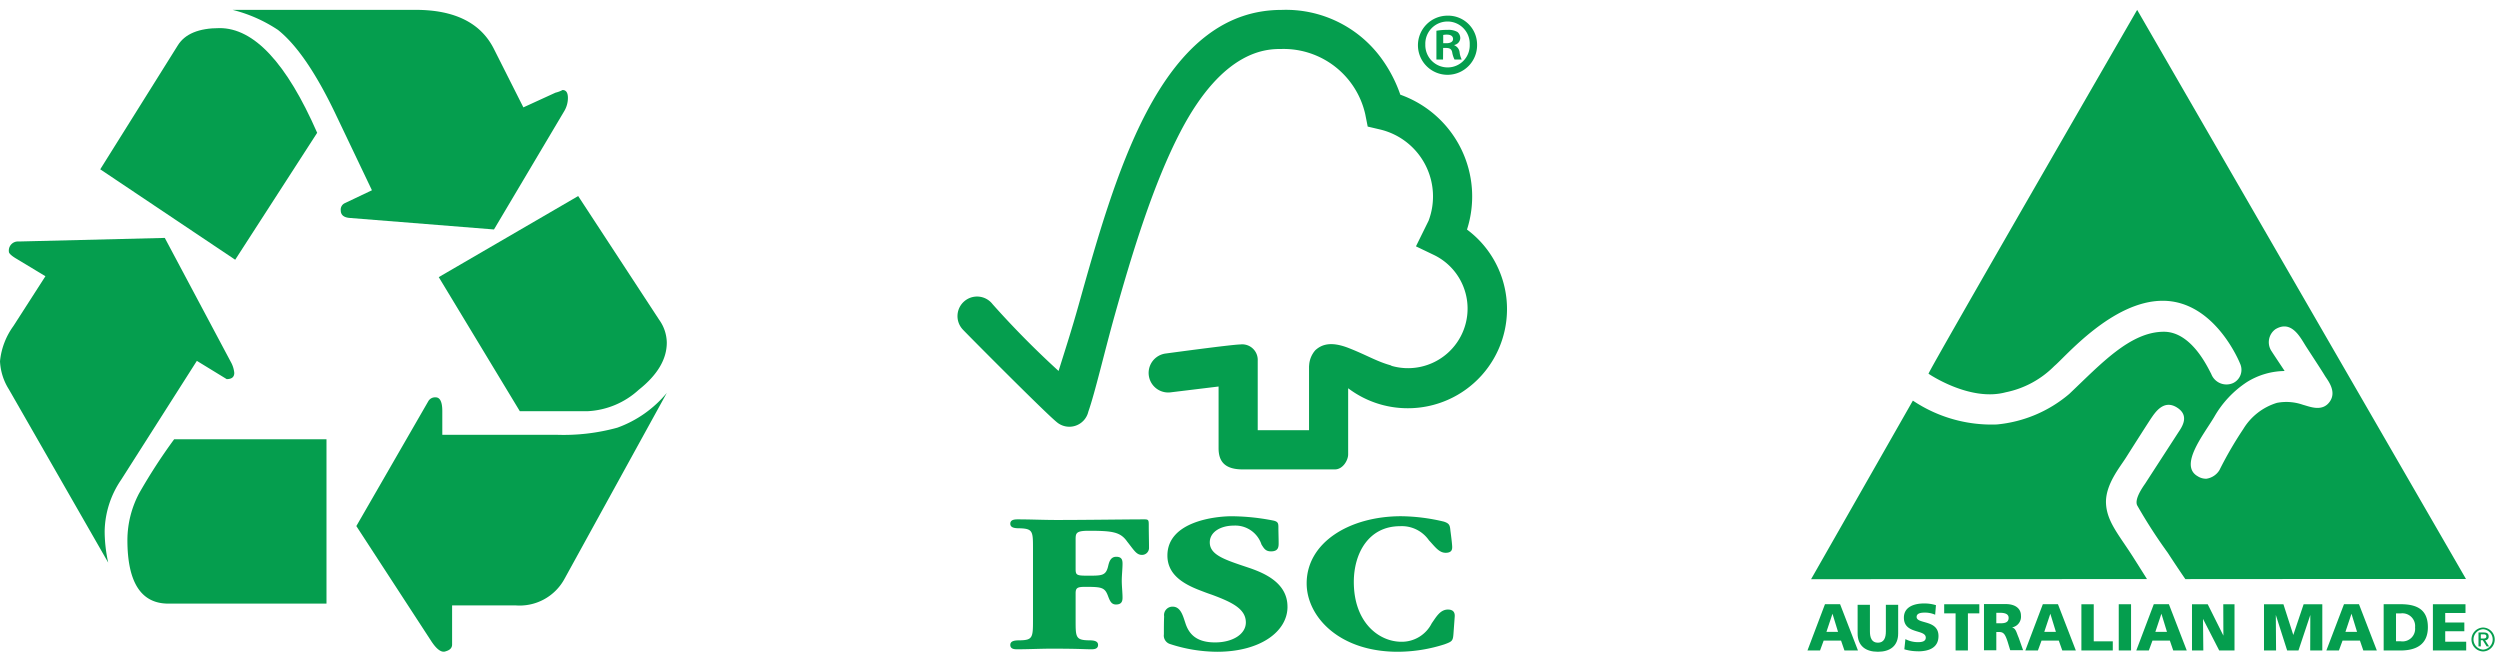
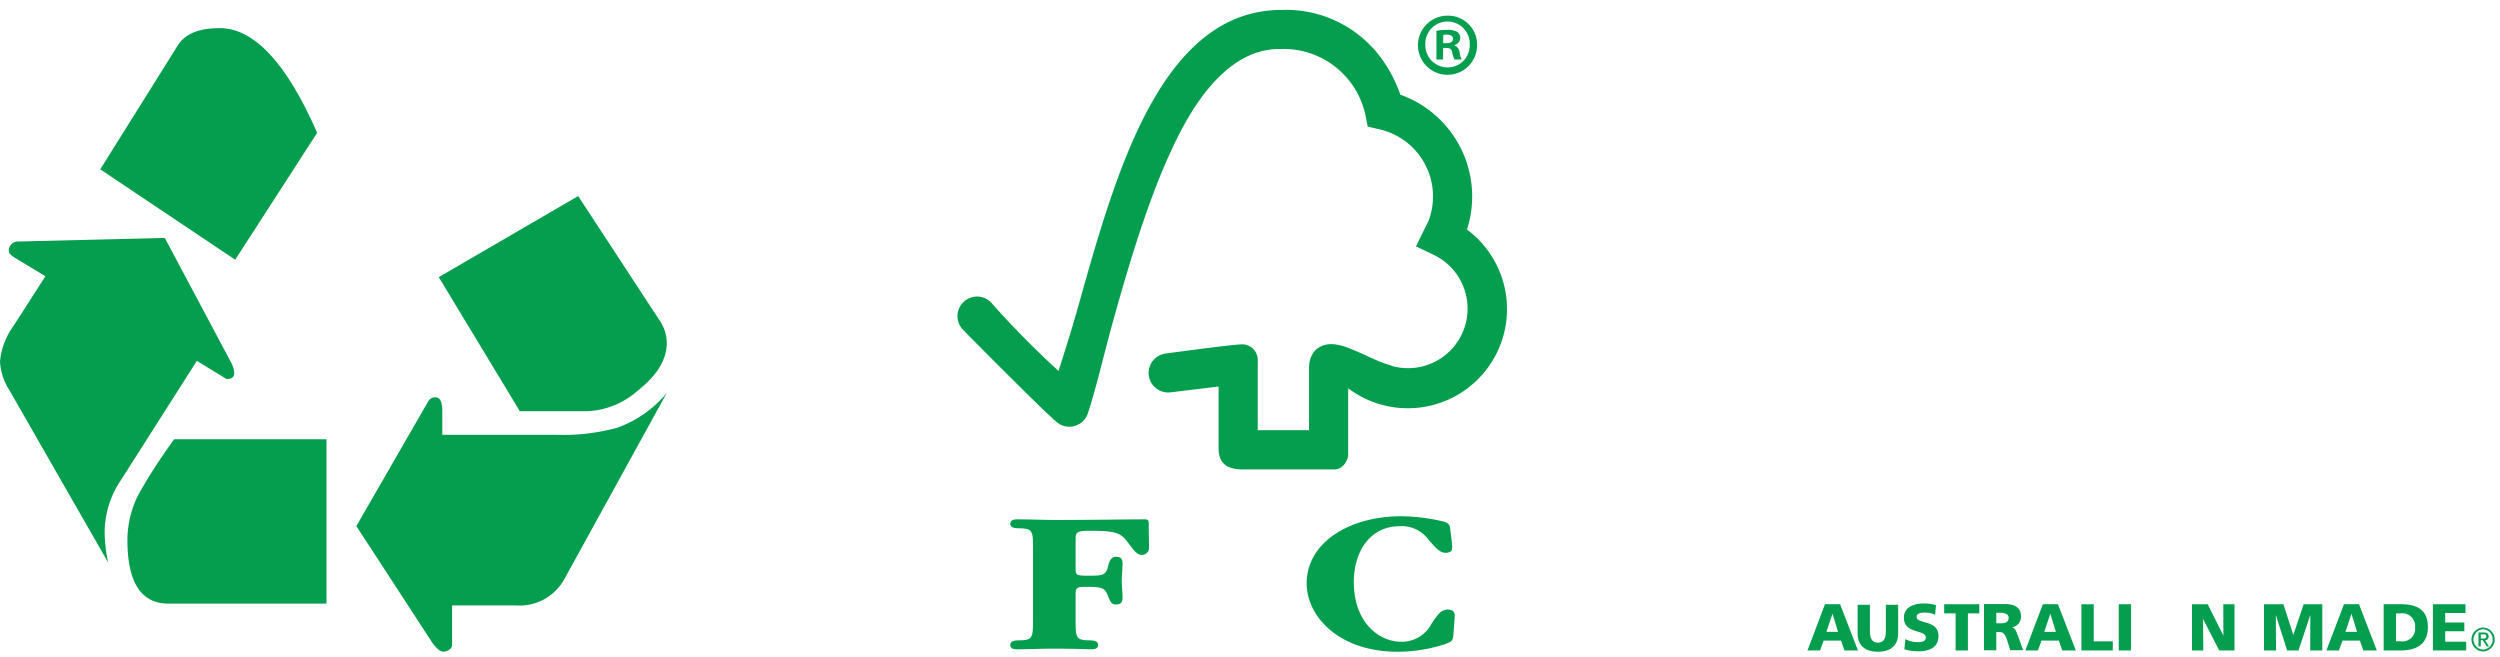
<svg xmlns="http://www.w3.org/2000/svg" width="253.118" height="66.489" viewBox="0 0 253.118 66.489">
  <g id="Group_1573" data-name="Group 1573" transform="translate(-968 -4300.001)">
    <g id="Group_1570" data-name="Group 1570" transform="translate(1008.932 3470.457)">
      <path id="Path_1625" data-name="Path 1625" d="M-21,857.188l3.022,1.849c.509,0,.766-.21.766-.631a2.813,2.813,0,0,0-.361-1.129l-6.674-12.537-14.793.363a.922.922,0,0,0-.992,1.036c0,.151.21.361.633.631l3.066,1.849-3.246,5.051a7.259,7.259,0,0,0-1.353,3.563,5.844,5.844,0,0,0,.9,2.841l10.057,17.543a14.95,14.95,0,0,1-.361-3.157,9.5,9.5,0,0,1,1.669-5.232Z" transform="translate(0 8.892)" fill="#059e4e" />
      <path id="Path_1626" data-name="Path 1626" d="M-21.027,855.13l8.3-12.853q-4.647-10.6-9.877-10.6-3.159,0-4.24,1.76l-7.847,12.537Z" transform="translate(3.908 0.712)" fill="#059e4e" />
      <path id="Path_1627" data-name="Path 1627" d="M-28.852,873.916h16.009V857.274H-28.265a56.014,56.014,0,0,0-3.563,5.5A10.2,10.2,0,0,0-33,867.466Q-33,873.918-28.852,873.916Z" transform="translate(4.967 16.743)" fill="#059e4e" />
-       <path id="Path_1628" data-name="Path 1628" d="M.016,852.777l7.125-12a2.614,2.614,0,0,0,.361-1.307q0-.812-.542-.812a3.06,3.06,0,0,1-.72.27l-3.248,1.488L.016,834.512q-1.986-3.969-7.938-3.97H-26.457a14.749,14.749,0,0,1,4.6,2.03q2.84,2.257,5.816,8.48l3.7,7.756-2.75,1.308a.712.712,0,0,0-.407.722c0,.452.285.709.857.768Z" transform="translate(9.066)" fill="#059e4e" />
      <path id="Path_1629" data-name="Path 1629" d="M2.313,873.242,12.685,854.39a11.591,11.591,0,0,1-5.006,3.519,20.488,20.488,0,0,1-6.178.72H-10.044v-2.391q0-1.4-.677-1.4a.789.789,0,0,0-.722.361l-7.305,12.672,7.577,11.635q.854,1.31,1.488,1.038c.42-.119.631-.345.631-.677V875.9h6.4A5.169,5.169,0,0,0,2.313,873.242Z" transform="translate(13.894 14.936)" fill="#059e4e" />
      <path id="Path_1630" data-name="Path 1630" d="M-5.41,863.915h6.9a8.257,8.257,0,0,0,5.141-2.165q2.842-2.252,2.841-4.78a4.068,4.068,0,0,0-.766-2.3L.5,842.134l-14.116,8.208Z" transform="translate(17.107 7.26)" fill="#059e4e" />
    </g>
    <g id="Group_1571" data-name="Group 1571" transform="translate(1018.497 3472.76)">
      <g id="Group_1481" data-name="Group 1481" transform="translate(51.793 879.51)">
        <path id="Path_1631" data-name="Path 1631" d="M56.744,873.84c0,1.7,0,2,1.353,2.02.435,0,.919.042.919.464,0,.442-.459.442-.715.442-.588,0-1.251-.063-4.009-.063-1.022,0-2.427.063-3.448.063-.255,0-.715,0-.715-.442s.535-.464.97-.464c1.3-.02,1.329-.295,1.329-2.062v-7.282c0-1.683-.026-1.957-1.329-2-.435,0-.97-.02-.97-.462,0-.42.459-.442.741-.442,1.3,0,2.629.063,3.957.063,2.963,0,7.048-.063,8.914-.063.408,0,.408.127.408.631,0,.736.025,1.6.025,2.209a.709.709,0,0,1-.715.758c-.561,0-.792-.464-1.48-1.326-.69-.99-1.455-1.116-3.907-1.116-1.329,0-1.329.252-1.329.946v2.9c0,.653.1.7,1.251.7,1.429,0,1.813,0,2.043-.968.1-.442.255-.946.817-.946.588,0,.639.357.639.714,0,.484-.077,1.158-.077,1.7,0,.589.077,1.2.077,1.725,0,.337-.077.694-.665.694-.459,0-.613-.357-.79-.82-.333-.906-.614-.968-2.325-.968-.792,0-.97.105-.97.652Z" transform="translate(-50.13 -863.297)" fill="#059e4e" />
-         <path id="Path_1632" data-name="Path 1632" d="M73.307,872.571c0,2.484-2.734,4.546-7.126,4.546a15.548,15.548,0,0,1-4.75-.779.9.9,0,0,1-.639-.989c0-.589,0-1.243.026-1.81a.852.852,0,0,1,.868-.989c.817,0,1.047.968,1.276,1.641.359,1.138,1.124,1.979,3.014,1.979,1.787,0,3.115-.841,3.115-2.021,0-1.388-1.429-2.062-3.472-2.819-.384-.127-.767-.274-1.149-.422-1.711-.652-3.321-1.6-3.321-3.535,0-3.472,4.9-3.977,6.487-3.977a22.387,22.387,0,0,1,4.264.442c.435.105.486.273.486.652,0,.547.025,1.094.025,1.642,0,.357-.025.82-.766.82-.561,0-.715-.295-.97-.694a2.791,2.791,0,0,0-2.809-1.915c-1.278,0-2.427.61-2.427,1.7,0,1.326,1.635,1.788,4.137,2.631,1.4.5,3.729,1.473,3.729,3.872Z" transform="translate(-45.242 -863.396)" fill="#059e4e" />
        <path id="Path_1633" data-name="Path 1633" d="M85.566,875.328c-.051.694-.153.757-.894,1.031a15.622,15.622,0,0,1-4.75.757c-5.975,0-9.218-3.6-9.218-6.923,0-4.126,4.315-6.8,9.576-6.8a19.3,19.3,0,0,1,4.317.547c.586.19.613.4.664.926.051.378.178,1.346.178,1.641,0,.232-.025.589-.664.589-.664,0-1.072-.61-1.686-1.261a3.34,3.34,0,0,0-2.936-1.432c-3.168,0-4.674,2.736-4.674,5.641,0,4.1,2.529,6.06,4.827,6.06a3.394,3.394,0,0,0,3.064-1.873c.435-.61.843-1.388,1.635-1.388.664,0,.715.442.688.737Z" transform="translate(-40.699 -863.396)" fill="#059e4e" />
      </g>
      <g id="Group_1483" data-name="Group 1483" transform="translate(46.503 828.241)">
        <path id="Path_1634" data-name="Path 1634" d="M92.862,852.188l1.282-2.6a6.969,6.969,0,0,0-4.922-9.24l-1.244-.292L87.73,838.8a8.475,8.475,0,0,0-8.464-6.6c-1.451,0-5.864,0-10.215,8.317-2.78,5.314-4.928,12.371-6.687,18.644-1.008,3.592-2.011,7.906-2.67,9.757a1.974,1.974,0,0,1-3.232,1.033c-1.216-.995-9.3-9.134-9.5-9.37A1.982,1.982,0,1,1,50,858.04,90.935,90.935,0,0,0,56.68,864.8c.659-2.1,1.346-4.229,2.024-6.652,1.811-6.459,3.863-13.779,6.835-19.461,3.677-7.028,8.165-10.443,13.726-10.443a11.959,11.959,0,0,1,10.1,4.907,13.908,13.908,0,0,1,1.916,3.677,10.938,10.938,0,0,1,6.751,13.655,10.035,10.035,0,0,1-5.984,18.091A9.978,9.978,0,0,1,86,866.55v6.7c0,.576-.525,1.517-1.346,1.517H75.321c-1.8,0-2.44-.795-2.44-2.142v-6.251l-4.861.591a1.981,1.981,0,0,1-.48-3.933s6.725-.914,7.517-.914a1.577,1.577,0,0,1,1.787,1.649V870.8h5.195v-6.456l.015-.179a2.52,2.52,0,0,1,.627-1.47c.63-.569,1.559-.929,3.388-.21s2.818,1.349,4.226,1.74l.128.066a6.031,6.031,0,0,0,4.238-11.246l-1.792-.86" transform="translate(-46.503 -828.241)" fill="#059e4e" />
        <g id="Group_1482" data-name="Group 1482" transform="translate(46.565 0.586)">
          <path id="Path_1635" data-name="Path 1635" d="M84.417,831.557a2.994,2.994,0,1,1-2.984-2.914A2.928,2.928,0,0,1,84.417,831.557Zm-5.24,0a2.257,2.257,0,0,0,2.274,2.326,2.231,2.231,0,0,0,2.221-2.309,2.249,2.249,0,1,0-4.495-.018Zm1.794,1.527H80.3v-2.912a5.855,5.855,0,0,1,1.12-.089,1.819,1.819,0,0,1,1.012.213.812.812,0,0,1,.284.64.746.746,0,0,1-.6.674v.037a.859.859,0,0,1,.532.71,2.26,2.26,0,0,0,.213.728h-.728a2.538,2.538,0,0,1-.232-.71c-.053-.319-.23-.462-.6-.462h-.321Zm.017-1.651h.321c.372,0,.675-.125.675-.427,0-.267-.2-.443-.623-.443a1.657,1.657,0,0,0-.373.035Z" transform="translate(-78.432 -828.643)" fill="#059e4e" />
        </g>
      </g>
    </g>
    <g id="Group_1572" data-name="Group 1572" transform="translate(1108.682 3376.275)">
-       <path id="Path_1636" data-name="Path 1636" d="M75.581,924.725S54.456,961.29,54.456,961.564c0,0,4.178,2.864,7.82,1.879a9.6,9.6,0,0,0,4.924-2.664c1.082-.884,5.857-6.6,10.968-6.6,5.321,0,7.834,6.362,7.834,6.362a1.486,1.486,0,0,1-.7,1.966,1.651,1.651,0,0,1-2.226-.934c-.273-.473-1.94-4.27-4.8-4.258-3.406.012-6.353,3.249-9.574,6.3a13.225,13.225,0,0,1-7.324,3.087,14.3,14.3,0,0,1-8.505-2.415L42.567,982.367l34.01-.012s-.609-.971-1.367-2.166c-1.493-2.353-2.761-3.7-2.787-5.64,0-1.831,1.406-3.51,2.028-4.495s2.175-3.423,2.523-3.946c.436-.635,1.306-1.993,2.674-1.1,1.256.821.472,1.942.1,2.5-.322.5-3.109,4.794-3.32,5.13-.211.311-1.156,1.592-.845,2.253a51.808,51.808,0,0,0,3.1,4.806c.97,1.495,1.778,2.664,1.778,2.664.063-.012,28.414-.012,28.414-.012Zm16.8,39.989a5.064,5.064,0,0,0-2.649-.2,6.041,6.041,0,0,0-3.406,2.652,37.837,37.837,0,0,0-2.413,4.157,1.86,1.86,0,0,1-1.318.872,1.549,1.549,0,0,1-.883-.249c-1.928-1.1.609-4.22,1.667-6a10.34,10.34,0,0,1,3.332-3.548,7.392,7.392,0,0,1,3.8-1.109c-.112-.186-1.045-1.568-1.318-2a1.626,1.626,0,0,1,.385-2.229c1.665-1,2.562.91,3.109,1.756s1.641,2.514,1.89,2.937,1.243,1.556.522,2.614C94.346,965.474,93.052,964.889,92.381,964.714Z" transform="translate(0.118)" fill="#059e4e" stroke="rgba(0,0,0,0)" stroke-width="1" fill-rule="evenodd" />
      <path id="Path_1637" data-name="Path 1637" d="M45.622,964.849H44.092l-1.774,4.687h1.273l.367-1h1.762l.342,1h1.37Zm-1.382,2.8.612-1.835.562,1.835Z" transform="translate(0 20.05)" fill="#059e4e" stroke="rgba(0,0,0,0)" stroke-width="1" fill-rule="evenodd" />
      <path id="Path_1638" data-name="Path 1638" d="M47.815,969.647c-1.221,0-2.053-.577-2.053-1.857v-2.9h1.246v2.7c0,.615.171,1.139.807,1.139s.807-.524.807-1.139v-2.7h1.246v2.9c0,1.28-.832,1.857-2.053,1.857Z" transform="translate(1.635 20.068)" fill="#059e4e" stroke="rgba(0,0,0,0)" stroke-width="1" fill-rule="evenodd" />
      <path id="Path_1639" data-name="Path 1639" d="M50.382,969.641a4.812,4.812,0,0,1-1.4-.2l.108-1.031a2.762,2.762,0,0,0,1.289.307c.394,0,.773-.078.773-.457,0-.872-2.215-.32-2.215-2.024,0-1.125,1.1-1.437,2.037-1.437a3.955,3.955,0,0,1,1.209.174l-.08.968a2.506,2.506,0,0,0-1.043-.215c-.313,0-.835.029-.835.437,0,.755,2.214.245,2.214,1.937,0,1.217-1.022,1.546-2.06,1.546Z" transform="translate(3.145 20.025)" fill="#059e4e" stroke="rgba(0,0,0,0)" stroke-width="1" fill-rule="evenodd" />
      <path id="Path_1640" data-name="Path 1640" d="M52.707,969.531v-3.756H51.552v-.922h3.557v.922H53.954v3.756Z" transform="translate(4.609 20.052)" fill="#059e4e" stroke="rgba(0,0,0,0)" stroke-width="1" fill-rule="evenodd" />
      <path id="Path_1641" data-name="Path 1641" d="M57.751,968.242c-.245-.562-.27-.917-.674-1.04a1.1,1.1,0,0,0,.906-1.187c0-.8-.684-1.174-1.516-1.174H54.239v4.674h1.248v-1.848h.268c.466,0,.625.208.882,1l.257.844H58.2Zm-1.934-1.456h-.33v-1.065h.33c.476,0,.917.085.917.515C56.734,966.775,56.221,966.786,55.817,966.786Z" transform="translate(5.952 20.047)" fill="#059e4e" stroke="rgba(0,0,0,0)" stroke-width="1" fill-rule="evenodd" />
      <path id="Path_1642" data-name="Path 1642" d="M60.33,964.849H58.8l-1.774,4.687H58.3l.367-1h1.749l.354,1h1.372Zm-1.383,2.8.612-1.835.563,1.835Z" transform="translate(7.35 20.05)" fill="#059e4e" stroke="rgba(0,0,0,0)" stroke-width="1" fill-rule="evenodd" />
      <path id="Path_1643" data-name="Path 1643" d="M60.821,969.531v-4.679h1.251v3.756H64v.922Z" transform="translate(9.232 20.052)" fill="#059e4e" stroke="rgba(0,0,0,0)" stroke-width="1" fill-rule="evenodd" />
      <path id="Path_1644" data-name="Path 1644" d="M63.354,969.531v-4.679H64.6v4.679Z" transform="translate(10.481 20.052)" fill="#059e4e" stroke="rgba(0,0,0,0)" stroke-width="1" fill-rule="evenodd" />
-       <path id="Path_1645" data-name="Path 1645" d="M67.819,964.849H66.291l-1.774,4.687h1.271l.367-1h1.762l.342,1h1.37Zm-1.37,2.8.612-1.835.563,1.835Z" transform="translate(11.093 20.05)" fill="#059e4e" stroke="rgba(0,0,0,0)" stroke-width="1" fill-rule="evenodd" />
      <path id="Path_1646" data-name="Path 1646" d="M68.284,969.531v-4.679h1.592l1.587,3.179-.012-3.179h1.138v4.679h-1.55l-1.641-3.2.033,3.2Z" transform="translate(12.967 20.052)" fill="#059e4e" stroke="rgba(0,0,0,0)" stroke-width="1" fill-rule="evenodd" />
      <path id="Path_1647" data-name="Path 1647" d="M73.133,969.531v-4.679H75.1l1,3.112,1.047-3.112h1.891v4.679H77.812l.012-3.594-1.2,3.594H75.477l-1.147-3.594.025,3.594Z" transform="translate(15.408 20.052)" fill="#059e4e" stroke="rgba(0,0,0,0)" stroke-width="1" fill-rule="evenodd" />
      <path id="Path_1648" data-name="Path 1648" d="M80.652,964.849H79.136l-1.786,4.687h1.271l.367-1h1.762l.342,1h1.37Zm-1.37,2.8.612-1.835.563,1.835Z" transform="translate(17.505 20.05)" fill="#059e4e" stroke="rgba(0,0,0,0)" stroke-width="1" fill-rule="evenodd" />
      <path id="Path_1649" data-name="Path 1649" d="M82.85,964.849h-1.7v4.687h1.7c1.6,0,2.777-.612,2.777-2.361C85.627,965.364,84.488,964.849,82.85,964.849Zm.037,3.756H82.4V965.78h.49A1.29,1.29,0,0,1,84.33,967.2,1.277,1.277,0,0,1,82.886,968.606Z" transform="translate(19.507 20.05)" fill="#059e4e" stroke="rgba(0,0,0,0)" stroke-width="1" fill-rule="evenodd" />
      <path id="Path_1650" data-name="Path 1650" d="M84.529,969.531v-4.679h3.3v.885H85.776v.964h1.936v.885H85.776v1.06H87.9v.885Z" transform="translate(21.113 20.052)" fill="#059e4e" stroke="rgba(0,0,0,0)" stroke-width="1" fill-rule="evenodd" />
      <path id="Path_1651" data-name="Path 1651" d="M88.562,967.735a.352.352,0,0,0,.366-.391c0-.27-.158-.391-.488-.391H87.9v1.406h.232v-.624h.2l.391.624h.245Zm-.429-.171v-.428h.27c.146,0,.293.037.293.208s-.111.22-.293.22Zm.429.171a.352.352,0,0,0,.366-.391c0-.27-.158-.391-.488-.391H87.9v1.406h.232v-.624h.2l.391.624h.245Zm-.429-.171v-.428h.27c.146,0,.293.037.293.208s-.111.22-.293.22Zm.429.171a.352.352,0,0,0,.366-.391c0-.27-.158-.391-.488-.391H87.9v1.406h.232v-.624h.2l.391.624h.245Zm-.429-.171v-.428h.27c.146,0,.293.037.293.208s-.111.22-.293.22Zm.429.171a.352.352,0,0,0,.366-.391c0-.27-.158-.391-.488-.391H87.9v1.406h.232v-.624h.2l.391.624h.245Zm-.429-.171v-.428h.27c.146,0,.293.037.293.208s-.111.22-.293.22Zm.795-.22c0-.27-.158-.391-.488-.391H87.9v1.406h.232v-.624h.2l.391.624h.245l-.4-.624A.352.352,0,0,0,88.928,967.344Zm-.795.22v-.428h.27c.146,0,.293.037.293.208s-.111.22-.293.22Zm.233-1.114a1.212,1.212,0,0,0,0,2.423,1.212,1.212,0,0,0,0-2.423Zm0,2.239a1.035,1.035,0,0,1,0-2.066,1.035,1.035,0,0,1,0,2.066Zm.2-.954a.352.352,0,0,0,.366-.391c0-.27-.158-.391-.488-.391H87.9v1.406h.232v-.624h.2l.391.624h.245Zm-.429-.171v-.428h.27c.146,0,.293.037.293.208s-.111.22-.293.22Zm.429.171a.352.352,0,0,0,.366-.391c0-.27-.158-.391-.488-.391H87.9v1.406h.232v-.624h.2l.391.624h.245Zm-.429-.171v-.428h.27c.146,0,.293.037.293.208s-.111.22-.293.22Z" transform="translate(22.359 20.811)" fill="#059e4e" stroke="rgba(0,0,0,0)" stroke-width="1" fill-rule="evenodd" />
    </g>
  </g>
</svg>